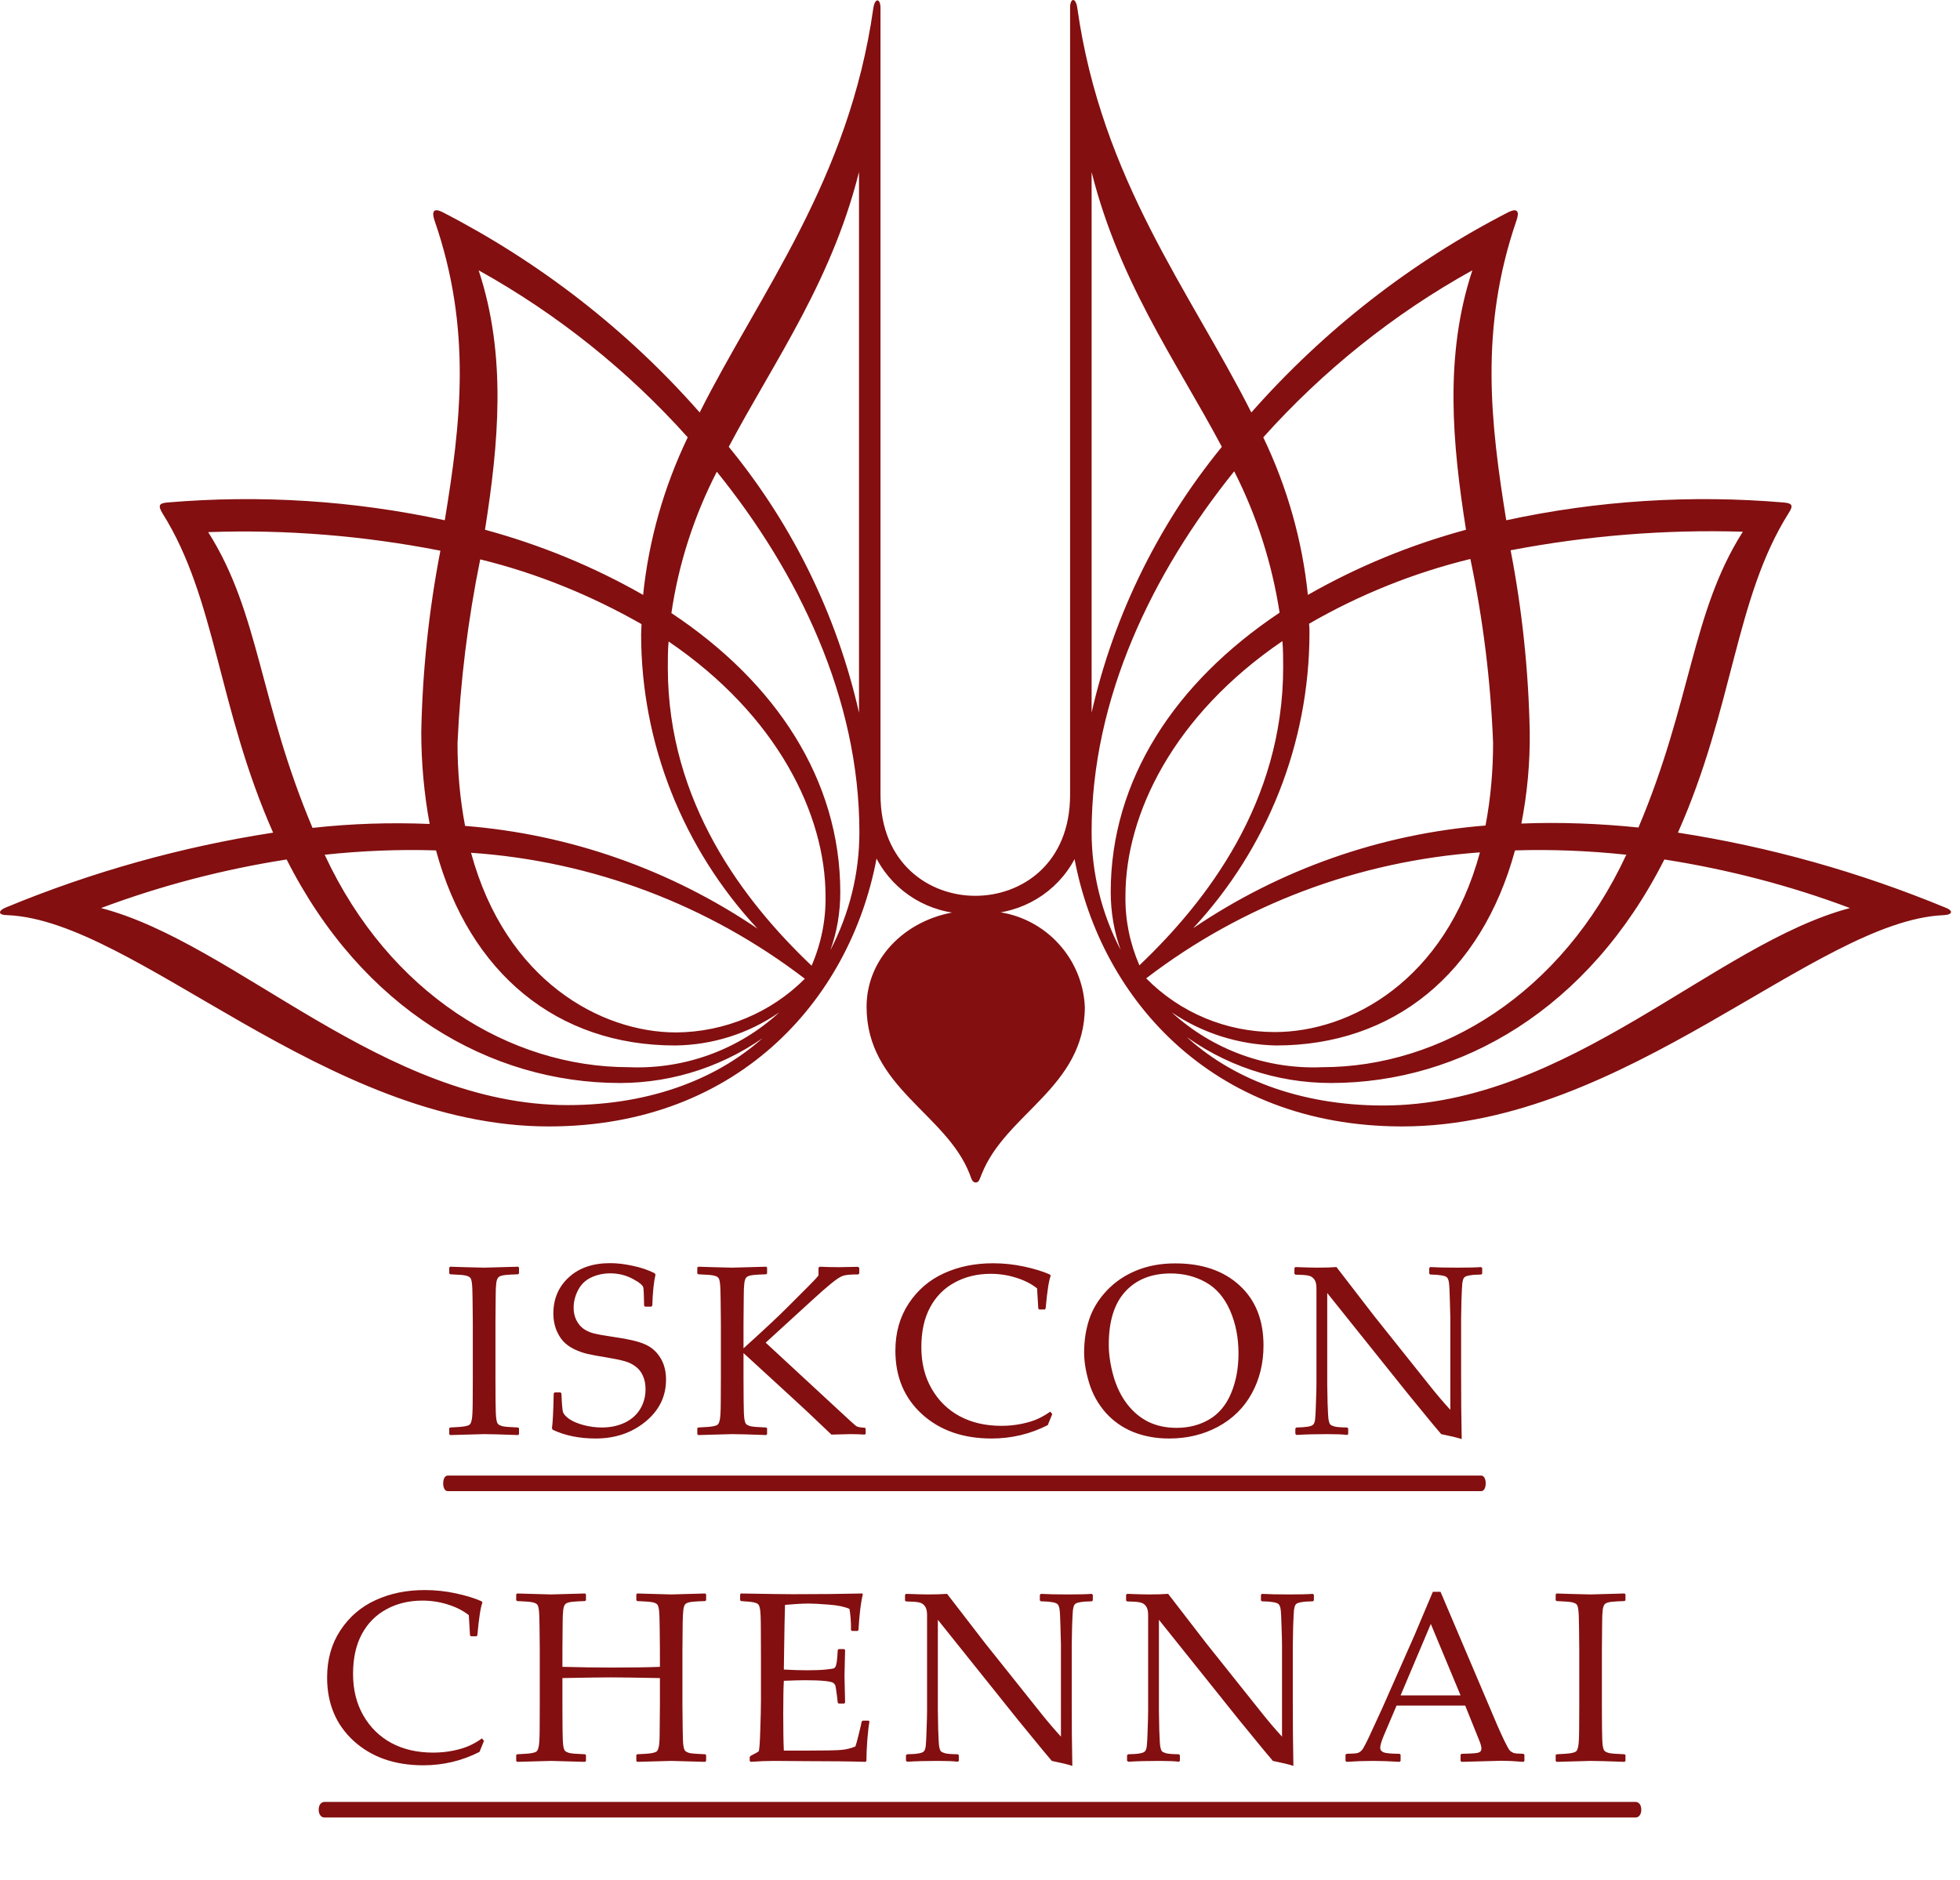
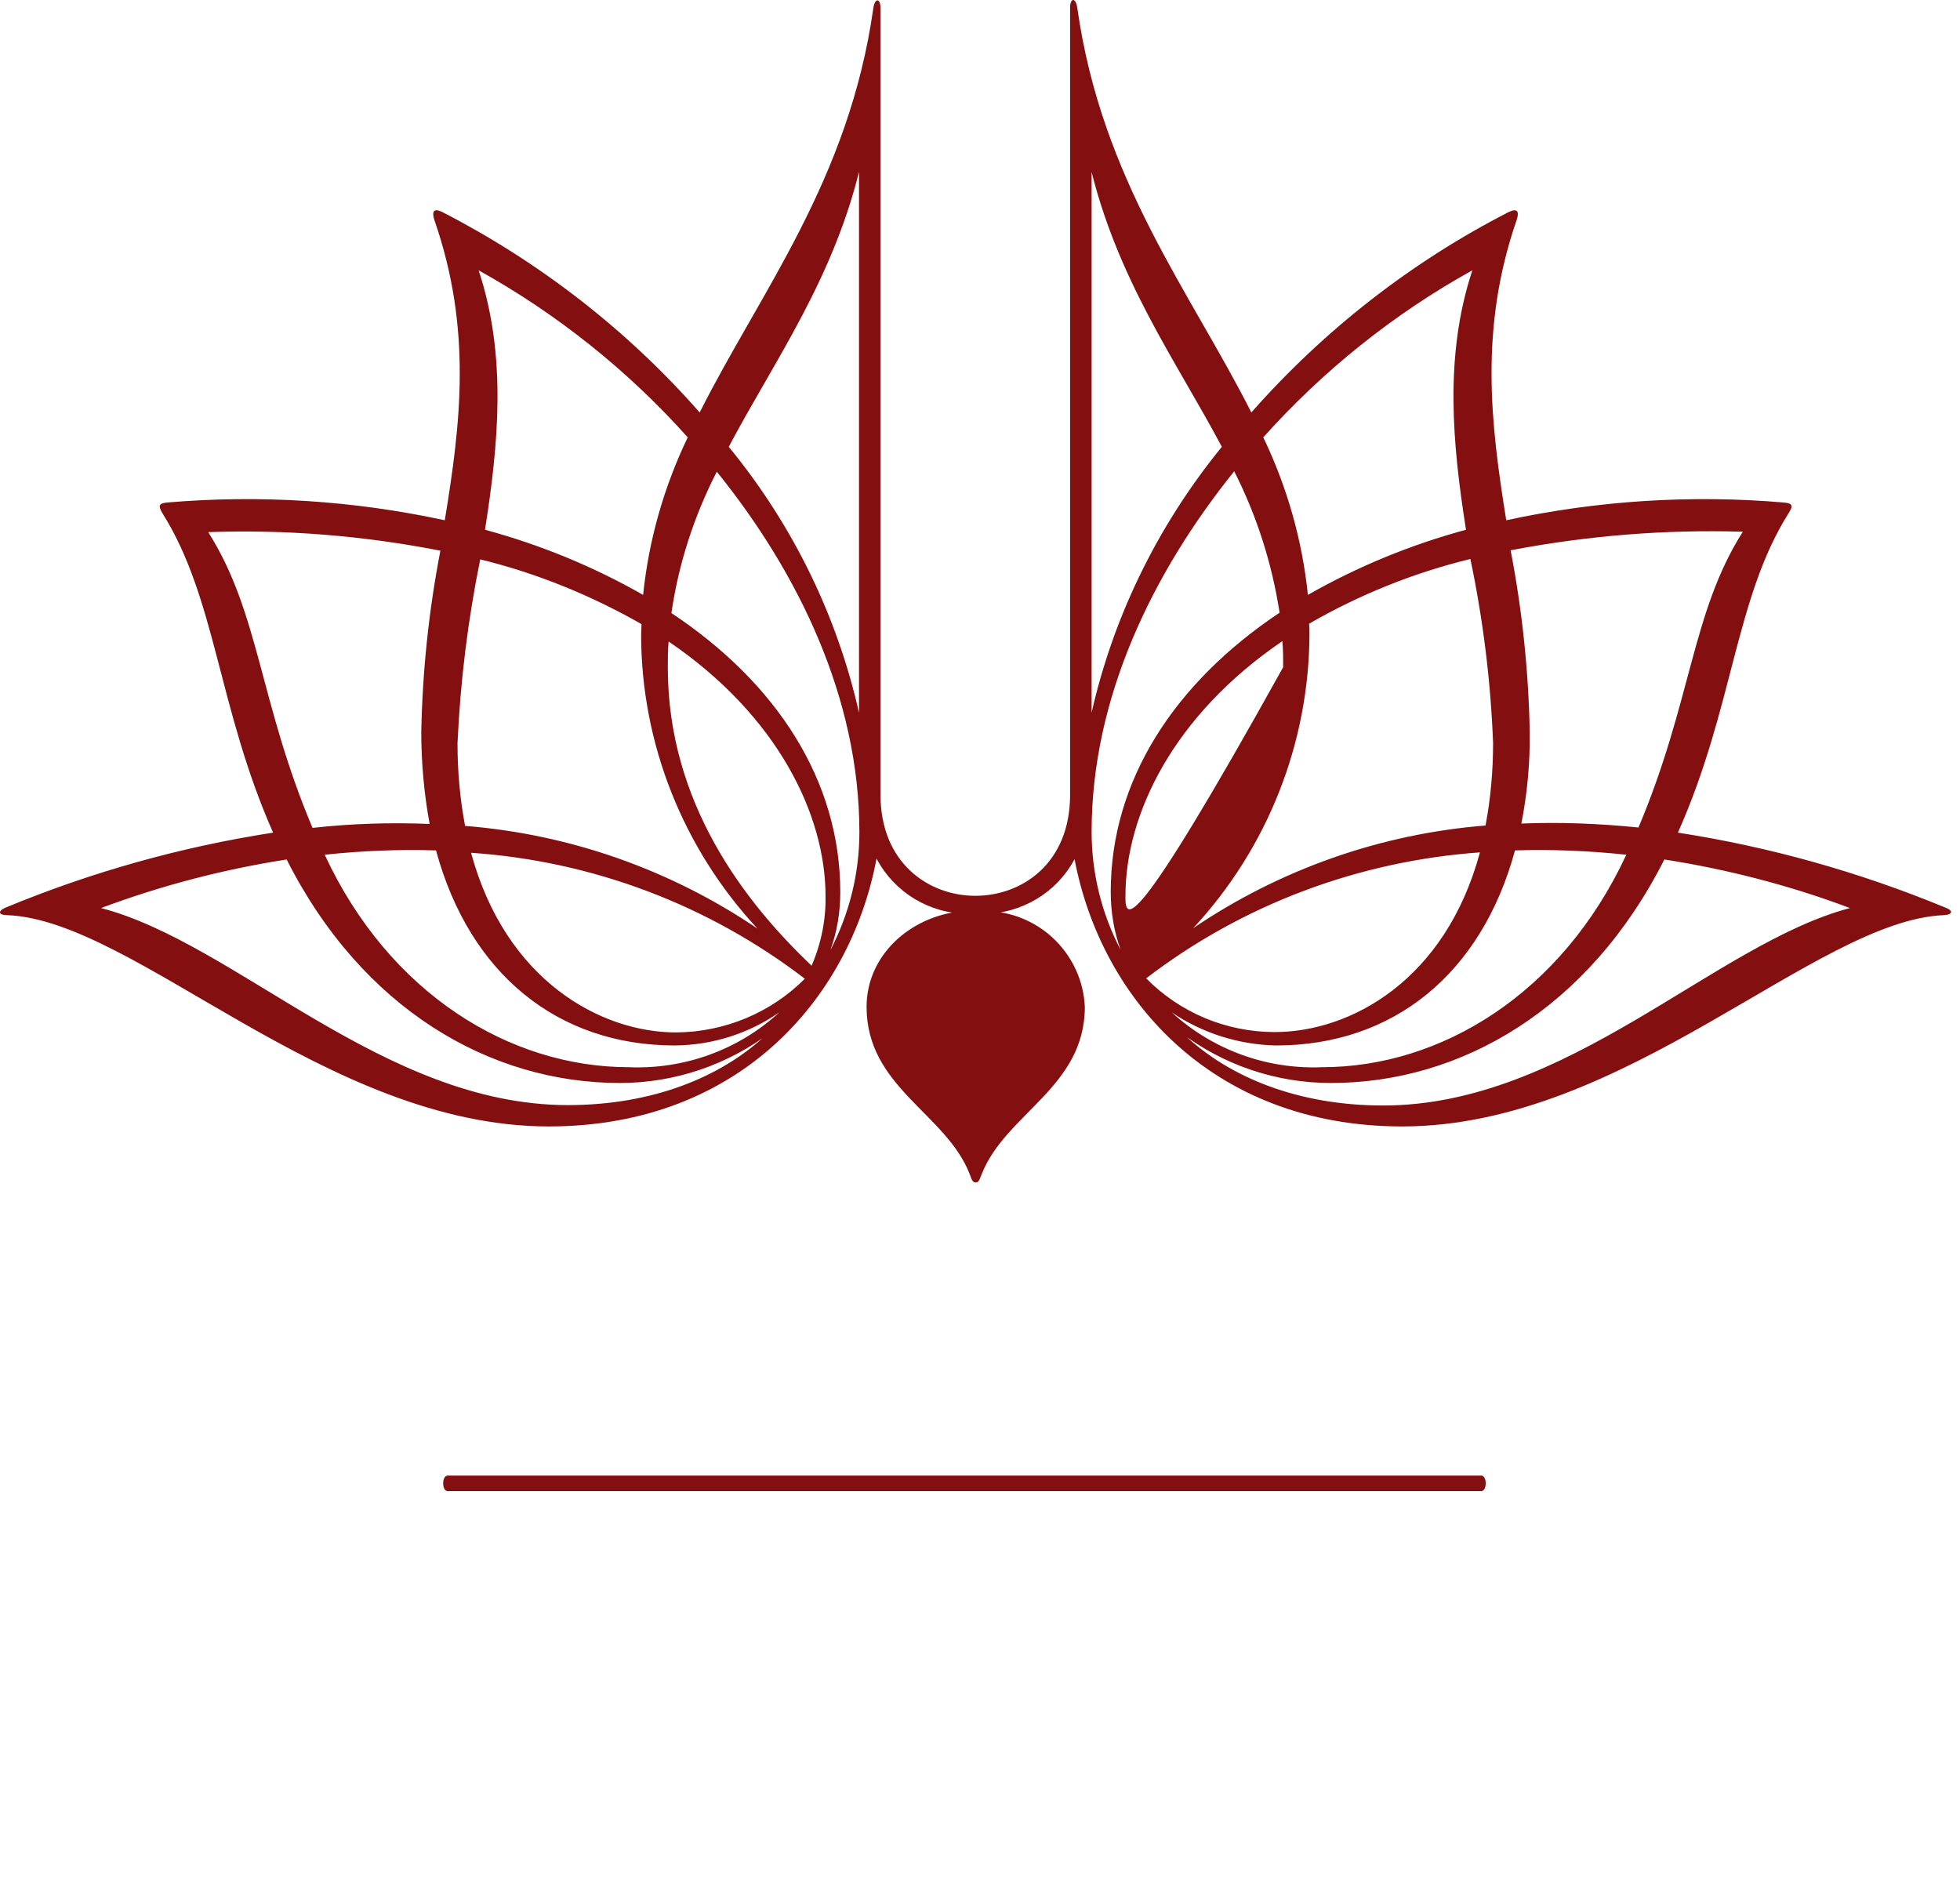
<svg xmlns="http://www.w3.org/2000/svg" width="123" height="118" viewBox="0 0 123 118" fill="none">
-   <path d="M109.371 33.369C106.146 38.449 106.171 44 102.822 51.931C100.373 51.683 97.923 51.584 95.474 51.683C95.848 49.775 96.023 47.842 95.998 45.909C95.923 42.092 95.523 38.276 94.799 34.534C99.598 33.617 104.472 33.22 109.371 33.369ZM93.699 46.627C93.699 48.362 93.549 50.097 93.224 51.807C86.65 52.327 80.326 54.557 74.877 58.25C79.552 53.219 82.151 46.627 82.176 39.788C82.176 39.565 82.176 39.366 82.151 39.143C85.326 37.309 88.725 35.946 92.274 35.079C93.074 38.895 93.549 42.761 93.699 46.627ZM71.928 61.397C77.977 56.763 85.251 54.037 92.874 53.492C90.699 61.546 84.726 64.768 80.001 64.768C76.952 64.768 74.053 63.553 71.928 61.397ZM80.526 41.869C80.526 50.345 75.727 56.565 71.503 60.58C70.903 59.192 70.603 57.73 70.628 56.218C70.628 51.113 73.628 44.893 80.476 40.234C80.526 40.779 80.526 41.324 80.526 41.869ZM69.704 55.97C69.704 57.209 69.903 58.448 70.328 59.613C69.129 57.333 68.504 54.781 68.504 52.203C68.504 43.802 72.328 35.946 77.452 29.577C78.877 32.378 79.826 35.376 80.301 38.449C73.728 42.836 69.704 48.957 69.704 55.97ZM73.528 63.529C75.452 64.842 77.752 65.561 80.076 65.61C87.45 65.61 92.974 61.1 95.074 53.368C97.398 53.294 99.748 53.393 102.072 53.641C102.072 53.665 102.047 53.665 102.047 53.665C97.998 62.364 90.424 66.973 82.976 66.973C79.502 67.122 76.102 65.883 73.528 63.529ZM92.399 16.963C90.624 22.316 91.149 27.867 91.999 33.245C88.525 34.187 85.201 35.55 82.076 37.334C81.726 33.914 80.776 30.569 79.277 27.446C83.026 23.258 87.475 19.689 92.399 16.963ZM68.354 10.173C70.028 17.434 73.778 22.589 76.677 28.041C72.553 33.096 69.678 39.044 68.354 45.413H68.504V10.173H68.354ZM74.053 64.768C76.777 66.849 80.102 67.965 83.526 67.965C91.674 67.965 99.698 63.33 104.447 53.938C108.421 54.557 112.345 55.574 116.095 56.986C107.621 59.217 98.398 69.377 86.8 69.377C81.476 69.377 77.177 67.618 74.353 64.966L74.053 64.768ZM67.354 53.467C68.854 62.389 75.877 70.691 88 70.691C101.997 70.691 113.92 57.779 121.968 57.432C122.568 57.407 122.568 57.135 122.093 56.961C116.694 54.731 111.07 53.145 105.297 52.253C108.796 44.397 108.871 37.557 112.245 32.204C112.545 31.733 112.495 31.585 111.945 31.535C106.121 31.04 100.248 31.411 94.524 32.65C93.549 26.579 92.824 20.631 95.174 13.816C95.349 13.296 95.249 13.048 94.699 13.296C88.55 16.443 83.076 20.73 78.527 25.885C74.703 18.302 69.129 11.313 67.604 0.483C67.504 -0.186 67.154 -0.136 67.154 0.483V49.874C67.154 54.211 64.105 56.218 61.205 56.218C58.306 56.218 55.256 54.186 55.256 49.874V0.508C55.256 -0.111 54.906 -0.161 54.806 0.508C53.282 11.313 47.708 18.326 43.908 25.885C39.359 20.705 33.86 16.443 27.737 13.296C27.212 13.048 27.087 13.271 27.262 13.816C29.636 20.656 28.911 26.579 27.912 32.65C22.188 31.411 16.314 31.04 10.49 31.535C9.965 31.585 9.915 31.733 10.19 32.204C13.564 37.557 13.664 44.397 17.139 52.253C11.365 53.145 5.716 54.731 0.342 56.961C-0.133 57.16 -0.133 57.432 0.467 57.432C8.49 57.754 20.438 70.691 34.435 70.691C46.583 70.691 53.582 62.389 55.081 53.467L54.831 53.517C55.806 55.697 57.906 57.16 60.305 57.333L60.33 57.184C57.031 57.531 54.382 60.01 54.382 63.182C54.382 68.237 59.38 69.873 60.855 73.689C60.955 73.937 61.005 74.21 61.23 74.21C61.455 74.21 61.48 73.962 61.605 73.689C63.105 69.873 68.079 68.237 68.079 63.182C67.929 59.96 65.354 57.358 62.13 57.184L62.155 57.333C64.555 57.16 66.654 55.697 67.629 53.517L67.354 53.467ZM27.637 34.559C26.912 38.301 26.512 42.117 26.437 45.933C26.437 47.866 26.612 49.799 26.962 51.708C24.512 51.608 22.063 51.683 19.613 51.955C16.264 44.025 16.289 38.474 13.065 33.394C17.939 33.22 22.813 33.617 27.637 34.559ZM30.136 35.104C33.685 35.971 37.085 37.359 40.259 39.168C40.259 39.391 40.234 39.589 40.234 39.812C40.234 46.652 42.859 53.244 47.533 58.275C42.084 54.582 35.76 52.352 29.186 51.831C28.861 50.121 28.711 48.387 28.711 46.652C28.886 42.761 29.361 38.92 30.136 35.104ZM42.434 64.792C37.71 64.792 31.736 61.546 29.561 53.517C37.185 54.037 44.458 56.788 50.507 61.422C48.383 63.553 45.483 64.768 42.434 64.792ZM41.959 40.258C48.807 44.917 51.807 51.138 51.807 56.243C51.832 57.73 51.532 59.217 50.932 60.604C46.708 56.59 41.909 50.369 41.909 41.894C41.909 41.324 41.909 40.779 41.959 40.258ZM42.134 38.474C42.584 35.376 43.559 32.378 44.983 29.602C50.107 35.946 53.931 43.827 53.931 52.228C53.931 54.805 53.307 57.333 52.107 59.638C52.532 58.473 52.732 57.234 52.732 55.995C52.732 48.957 48.708 42.836 42.134 38.474ZM39.459 66.973C32.011 66.973 24.437 62.364 20.388 53.665C20.388 53.641 20.363 53.641 20.363 53.641C22.688 53.393 25.012 53.294 27.362 53.368C29.461 61.1 34.985 65.61 42.359 65.61C44.708 65.585 46.983 64.867 48.907 63.529C46.358 65.883 42.934 67.122 39.459 66.973ZM43.159 27.446C41.659 30.569 40.709 33.914 40.359 37.334C37.235 35.55 33.91 34.187 30.436 33.245C31.286 27.843 31.811 22.316 30.036 16.963C34.985 19.714 39.409 23.258 43.159 27.446ZM53.907 10.173V45.413H54.056C52.732 39.044 49.882 33.096 45.733 28.041C48.633 22.564 52.382 17.434 54.056 10.173H53.907ZM48.083 64.941C45.258 67.593 40.959 69.352 35.635 69.352C24.037 69.352 14.814 59.192 6.341 56.986C10.115 55.574 14.014 54.557 17.988 53.938C22.738 63.33 30.761 67.965 38.91 67.965C42.334 67.965 45.683 66.825 48.383 64.768L48.083 64.941Z" fill="#830F10" />
+   <path d="M109.371 33.369C106.146 38.449 106.171 44 102.822 51.931C100.373 51.683 97.923 51.584 95.474 51.683C95.848 49.775 96.023 47.842 95.998 45.909C95.923 42.092 95.523 38.276 94.799 34.534C99.598 33.617 104.472 33.22 109.371 33.369ZM93.699 46.627C93.699 48.362 93.549 50.097 93.224 51.807C86.65 52.327 80.326 54.557 74.877 58.25C79.552 53.219 82.151 46.627 82.176 39.788C82.176 39.565 82.176 39.366 82.151 39.143C85.326 37.309 88.725 35.946 92.274 35.079C93.074 38.895 93.549 42.761 93.699 46.627ZM71.928 61.397C77.977 56.763 85.251 54.037 92.874 53.492C90.699 61.546 84.726 64.768 80.001 64.768C76.952 64.768 74.053 63.553 71.928 61.397ZM80.526 41.869C70.903 59.192 70.603 57.73 70.628 56.218C70.628 51.113 73.628 44.893 80.476 40.234C80.526 40.779 80.526 41.324 80.526 41.869ZM69.704 55.97C69.704 57.209 69.903 58.448 70.328 59.613C69.129 57.333 68.504 54.781 68.504 52.203C68.504 43.802 72.328 35.946 77.452 29.577C78.877 32.378 79.826 35.376 80.301 38.449C73.728 42.836 69.704 48.957 69.704 55.97ZM73.528 63.529C75.452 64.842 77.752 65.561 80.076 65.61C87.45 65.61 92.974 61.1 95.074 53.368C97.398 53.294 99.748 53.393 102.072 53.641C102.072 53.665 102.047 53.665 102.047 53.665C97.998 62.364 90.424 66.973 82.976 66.973C79.502 67.122 76.102 65.883 73.528 63.529ZM92.399 16.963C90.624 22.316 91.149 27.867 91.999 33.245C88.525 34.187 85.201 35.55 82.076 37.334C81.726 33.914 80.776 30.569 79.277 27.446C83.026 23.258 87.475 19.689 92.399 16.963ZM68.354 10.173C70.028 17.434 73.778 22.589 76.677 28.041C72.553 33.096 69.678 39.044 68.354 45.413H68.504V10.173H68.354ZM74.053 64.768C76.777 66.849 80.102 67.965 83.526 67.965C91.674 67.965 99.698 63.33 104.447 53.938C108.421 54.557 112.345 55.574 116.095 56.986C107.621 59.217 98.398 69.377 86.8 69.377C81.476 69.377 77.177 67.618 74.353 64.966L74.053 64.768ZM67.354 53.467C68.854 62.389 75.877 70.691 88 70.691C101.997 70.691 113.92 57.779 121.968 57.432C122.568 57.407 122.568 57.135 122.093 56.961C116.694 54.731 111.07 53.145 105.297 52.253C108.796 44.397 108.871 37.557 112.245 32.204C112.545 31.733 112.495 31.585 111.945 31.535C106.121 31.04 100.248 31.411 94.524 32.65C93.549 26.579 92.824 20.631 95.174 13.816C95.349 13.296 95.249 13.048 94.699 13.296C88.55 16.443 83.076 20.73 78.527 25.885C74.703 18.302 69.129 11.313 67.604 0.483C67.504 -0.186 67.154 -0.136 67.154 0.483V49.874C67.154 54.211 64.105 56.218 61.205 56.218C58.306 56.218 55.256 54.186 55.256 49.874V0.508C55.256 -0.111 54.906 -0.161 54.806 0.508C53.282 11.313 47.708 18.326 43.908 25.885C39.359 20.705 33.86 16.443 27.737 13.296C27.212 13.048 27.087 13.271 27.262 13.816C29.636 20.656 28.911 26.579 27.912 32.65C22.188 31.411 16.314 31.04 10.49 31.535C9.965 31.585 9.915 31.733 10.19 32.204C13.564 37.557 13.664 44.397 17.139 52.253C11.365 53.145 5.716 54.731 0.342 56.961C-0.133 57.16 -0.133 57.432 0.467 57.432C8.49 57.754 20.438 70.691 34.435 70.691C46.583 70.691 53.582 62.389 55.081 53.467L54.831 53.517C55.806 55.697 57.906 57.16 60.305 57.333L60.33 57.184C57.031 57.531 54.382 60.01 54.382 63.182C54.382 68.237 59.38 69.873 60.855 73.689C60.955 73.937 61.005 74.21 61.23 74.21C61.455 74.21 61.48 73.962 61.605 73.689C63.105 69.873 68.079 68.237 68.079 63.182C67.929 59.96 65.354 57.358 62.13 57.184L62.155 57.333C64.555 57.16 66.654 55.697 67.629 53.517L67.354 53.467ZM27.637 34.559C26.912 38.301 26.512 42.117 26.437 45.933C26.437 47.866 26.612 49.799 26.962 51.708C24.512 51.608 22.063 51.683 19.613 51.955C16.264 44.025 16.289 38.474 13.065 33.394C17.939 33.22 22.813 33.617 27.637 34.559ZM30.136 35.104C33.685 35.971 37.085 37.359 40.259 39.168C40.259 39.391 40.234 39.589 40.234 39.812C40.234 46.652 42.859 53.244 47.533 58.275C42.084 54.582 35.76 52.352 29.186 51.831C28.861 50.121 28.711 48.387 28.711 46.652C28.886 42.761 29.361 38.92 30.136 35.104ZM42.434 64.792C37.71 64.792 31.736 61.546 29.561 53.517C37.185 54.037 44.458 56.788 50.507 61.422C48.383 63.553 45.483 64.768 42.434 64.792ZM41.959 40.258C48.807 44.917 51.807 51.138 51.807 56.243C51.832 57.73 51.532 59.217 50.932 60.604C46.708 56.59 41.909 50.369 41.909 41.894C41.909 41.324 41.909 40.779 41.959 40.258ZM42.134 38.474C42.584 35.376 43.559 32.378 44.983 29.602C50.107 35.946 53.931 43.827 53.931 52.228C53.931 54.805 53.307 57.333 52.107 59.638C52.532 58.473 52.732 57.234 52.732 55.995C52.732 48.957 48.708 42.836 42.134 38.474ZM39.459 66.973C32.011 66.973 24.437 62.364 20.388 53.665C20.388 53.641 20.363 53.641 20.363 53.641C22.688 53.393 25.012 53.294 27.362 53.368C29.461 61.1 34.985 65.61 42.359 65.61C44.708 65.585 46.983 64.867 48.907 63.529C46.358 65.883 42.934 67.122 39.459 66.973ZM43.159 27.446C41.659 30.569 40.709 33.914 40.359 37.334C37.235 35.55 33.91 34.187 30.436 33.245C31.286 27.843 31.811 22.316 30.036 16.963C34.985 19.714 39.409 23.258 43.159 27.446ZM53.907 10.173V45.413H54.056C52.732 39.044 49.882 33.096 45.733 28.041C48.633 22.564 52.382 17.434 54.056 10.173H53.907ZM48.083 64.941C45.258 67.593 40.959 69.352 35.635 69.352C24.037 69.352 14.814 59.192 6.341 56.986C10.115 55.574 14.014 54.557 17.988 53.938C22.738 63.33 30.761 67.965 38.91 67.965C42.334 67.965 45.683 66.825 48.383 64.768L48.083 64.941Z" fill="#830F10" />
  <path d="M92.955 93.578C93.113 93.578 93.236 93.39 93.236 93.09C93.236 92.789 93.113 92.602 92.955 92.602H28.093C27.935 92.602 27.812 92.789 27.812 93.09C27.812 93.39 27.935 93.578 28.093 93.578H92.955Z" fill="#830F10" />
-   <path d="M102.643 114.059C102.844 114.059 103 113.871 103 113.57C103 113.27 102.844 113.082 102.643 113.082H20.357C20.156 113.082 20 113.27 20 113.57C20 113.871 20.156 114.059 20.357 114.059H102.643Z" fill="#830F10" />
-   <path d="M28.251 79.494L29.181 79.523C29.79 79.543 30.189 79.553 30.378 79.553C30.546 79.553 31.258 79.533 32.512 79.494L32.571 79.546V79.917L32.512 79.969C32.17 79.979 31.904 79.994 31.716 80.014C31.533 80.034 31.399 80.071 31.315 80.126C31.23 80.18 31.173 80.309 31.144 80.512C31.119 80.711 31.106 80.988 31.106 81.345L31.092 83.055V86.498L31.099 87.948C31.104 88.508 31.119 88.87 31.144 89.033C31.168 89.197 31.203 89.306 31.248 89.361C31.297 89.415 31.389 89.462 31.523 89.502C31.657 89.537 31.986 89.564 32.512 89.584L32.571 89.628V90L32.512 90.059C32.487 90.059 32.051 90.045 31.203 90.015C30.851 90.005 30.576 90 30.378 90C30.224 90 29.515 90.02 28.251 90.059L28.192 90V89.628L28.251 89.584C28.712 89.564 29.02 89.539 29.173 89.509C29.327 89.48 29.428 89.442 29.478 89.398C29.533 89.348 29.575 89.246 29.605 89.093C29.639 88.939 29.659 88.597 29.664 88.067L29.671 86.498V83.055L29.657 81.605C29.652 81.04 29.637 80.676 29.612 80.512C29.592 80.349 29.557 80.24 29.508 80.185C29.463 80.131 29.374 80.086 29.24 80.051C29.106 80.017 28.777 79.989 28.251 79.969L28.192 79.917V79.546L28.251 79.494ZM34.749 87.442L34.808 87.383H35.172L35.232 87.442C35.257 88.077 35.289 88.466 35.329 88.61C35.373 88.748 35.507 88.897 35.73 89.056C35.958 89.209 36.258 89.336 36.63 89.435C37.007 89.534 37.386 89.584 37.767 89.584C38.293 89.584 38.764 89.487 39.18 89.294C39.602 89.1 39.929 88.818 40.162 88.446C40.395 88.069 40.511 87.648 40.511 87.182C40.511 86.855 40.454 86.57 40.34 86.327C40.231 86.084 40.075 85.891 39.872 85.747C39.673 85.598 39.445 85.489 39.188 85.42C38.93 85.345 38.546 85.266 38.035 85.182C37.539 85.103 37.15 85.031 36.868 84.966C36.59 84.902 36.313 84.803 36.035 84.669C35.757 84.535 35.524 84.366 35.336 84.163C35.153 83.955 35.004 83.702 34.89 83.405C34.781 83.102 34.726 82.78 34.726 82.438C34.726 81.511 35.048 80.753 35.693 80.163C36.337 79.568 37.202 79.27 38.288 79.27C38.719 79.27 39.188 79.325 39.693 79.434C40.204 79.538 40.667 79.694 41.084 79.903L41.136 79.992C41.027 80.448 40.96 81.097 40.935 81.94L40.868 81.999H40.481L40.422 81.947C40.412 81.353 40.397 80.978 40.377 80.825C40.358 80.671 40.132 80.48 39.701 80.252C39.269 80.024 38.801 79.91 38.295 79.91C37.874 79.91 37.48 79.994 37.113 80.163C36.746 80.331 36.469 80.597 36.28 80.958C36.092 81.32 35.998 81.69 35.998 82.066C35.998 82.359 36.055 82.619 36.169 82.847C36.283 83.07 36.429 83.249 36.608 83.382C36.791 83.511 37.002 83.608 37.239 83.672C37.482 83.737 37.924 83.816 38.563 83.91C39.441 84.034 40.077 84.185 40.474 84.364C40.876 84.537 41.195 84.815 41.433 85.197C41.676 85.578 41.797 86.039 41.797 86.58C41.797 87.635 41.366 88.515 40.504 89.219C39.646 89.923 38.605 90.275 37.381 90.275C36.355 90.275 35.455 90.092 34.682 89.725L34.637 89.628C34.687 89.316 34.724 88.587 34.749 87.442ZM46.659 84.617C47.903 83.491 48.801 82.654 49.351 82.103C49.906 81.548 50.362 81.092 50.719 80.735C51.081 80.374 51.296 80.141 51.366 80.036V79.553L51.44 79.494C51.817 79.513 52.228 79.523 52.675 79.523C52.774 79.523 53.165 79.516 53.849 79.501L53.924 79.568V79.917L53.864 79.977C53.403 79.977 53.088 80.004 52.92 80.059C52.751 80.108 52.504 80.267 52.176 80.535C51.854 80.797 51.482 81.122 51.061 81.509L48.05 84.26L52.526 88.401C53.245 89.071 53.646 89.435 53.73 89.494C53.82 89.554 54.001 89.589 54.273 89.599L54.325 89.658V89.97L54.273 90.03C53.986 90.01 53.688 90 53.381 90C53.197 90 52.796 90.01 52.176 90.03C51.725 89.603 51.329 89.227 50.987 88.9C50.65 88.572 49.207 87.244 46.659 84.914V86.498L46.667 87.948C46.672 88.508 46.686 88.87 46.711 89.033C46.736 89.197 46.771 89.306 46.815 89.361C46.865 89.415 46.957 89.462 47.09 89.502C47.224 89.537 47.554 89.564 48.079 89.584L48.139 89.628V90L48.079 90.059C48.055 90.059 47.618 90.045 46.771 90.015C46.419 90.005 46.144 90 45.945 90C45.792 90 45.083 90.02 43.819 90.059L43.759 90V89.628L43.819 89.584C44.28 89.564 44.587 89.539 44.741 89.509C44.895 89.48 44.996 89.442 45.046 89.398C45.1 89.348 45.142 89.246 45.172 89.093C45.207 88.939 45.227 88.597 45.231 88.067L45.239 86.498V83.055L45.224 81.605C45.219 81.04 45.204 80.676 45.179 80.512C45.16 80.349 45.125 80.24 45.075 80.185C45.031 80.131 44.942 80.086 44.808 80.051C44.674 80.017 44.344 79.989 43.819 79.969L43.759 79.917V79.546L43.819 79.494L44.748 79.523C45.358 79.543 45.757 79.553 45.945 79.553C46.114 79.553 46.825 79.533 48.079 79.494L48.139 79.546V79.917L48.079 79.969C47.737 79.979 47.472 79.994 47.284 80.014C47.1 80.034 46.967 80.071 46.882 80.126C46.798 80.18 46.741 80.309 46.711 80.512C46.686 80.711 46.674 80.988 46.674 81.345L46.659 83.055V84.617ZM66.035 88.743L65.752 89.435C64.652 89.995 63.477 90.275 62.228 90.275C60.438 90.275 58.984 89.767 57.863 88.751C56.748 87.735 56.19 86.406 56.19 84.765C56.19 83.635 56.468 82.649 57.023 81.806C57.583 80.958 58.319 80.326 59.231 79.91C60.148 79.489 61.177 79.278 62.317 79.278C62.977 79.278 63.628 79.347 64.273 79.486C64.917 79.625 65.455 79.791 65.886 79.984L65.938 80.059C65.824 80.336 65.718 81.023 65.618 82.118L65.567 82.178H65.217L65.157 82.118L65.083 80.854C64.721 80.567 64.283 80.344 63.767 80.185C63.257 80.022 62.724 79.94 62.169 79.94C61.331 79.94 60.58 80.121 59.916 80.483C59.251 80.839 58.736 81.36 58.369 82.044C58.002 82.723 57.819 83.556 57.819 84.542C57.819 85.534 58.034 86.404 58.466 87.152C58.897 87.901 59.484 88.476 60.228 88.877C60.976 89.279 61.849 89.48 62.845 89.48C63.286 89.48 63.71 89.437 64.117 89.353C64.523 89.269 64.86 89.165 65.128 89.041C65.4 88.917 65.661 88.766 65.909 88.587L66.035 88.743ZM68.034 84.877C68.034 84.133 68.141 83.439 68.354 82.795C68.567 82.151 68.929 81.556 69.439 81.01C69.955 80.46 70.574 80.036 71.298 79.739C72.022 79.437 72.84 79.285 73.752 79.285C75.442 79.285 76.788 79.746 77.789 80.668C78.791 81.585 79.291 82.84 79.291 84.431C79.291 85.551 79.046 86.557 78.555 87.45C78.064 88.342 77.361 89.036 76.444 89.532C75.531 90.027 74.505 90.275 73.365 90.275C72.557 90.275 71.814 90.141 71.135 89.874C70.455 89.601 69.875 89.197 69.395 88.662C68.919 88.126 68.572 87.507 68.354 86.803C68.141 86.099 68.034 85.457 68.034 84.877ZM69.581 84.386C69.581 84.991 69.677 85.643 69.871 86.342C70.069 87.036 70.361 87.633 70.748 88.134C71.139 88.629 71.588 88.999 72.094 89.242C72.604 89.484 73.184 89.606 73.834 89.606C74.602 89.606 75.286 89.43 75.886 89.078C76.486 88.726 76.942 88.181 77.254 87.442C77.566 86.699 77.722 85.866 77.722 84.944C77.722 83.942 77.544 83.038 77.187 82.23C76.83 81.422 76.322 80.835 75.663 80.468C75.004 80.101 74.272 79.917 73.469 79.917C72.265 79.917 71.315 80.294 70.621 81.048C69.927 81.801 69.581 82.914 69.581 84.386ZM81.357 90.052L81.29 89.985V89.643L81.357 89.584C81.659 89.579 81.9 89.561 82.078 89.532C82.262 89.502 82.378 89.452 82.428 89.383C82.482 89.314 82.517 89.202 82.532 89.048C82.552 88.895 82.569 88.548 82.584 88.007C82.604 87.467 82.614 87.08 82.614 86.847V80.839C82.614 80.587 82.567 80.401 82.472 80.282C82.383 80.158 82.259 80.081 82.101 80.051C81.942 80.017 81.672 79.997 81.29 79.992L81.231 79.932V79.583L81.29 79.516C81.974 79.541 82.423 79.553 82.636 79.553C83.137 79.553 83.548 79.541 83.87 79.516L86.242 82.594L89.73 86.966C90.151 87.497 90.58 88 91.016 88.476V82.721C91.016 82.542 91.006 82.163 90.986 81.583C90.971 80.998 90.951 80.629 90.927 80.475C90.902 80.317 90.857 80.21 90.793 80.155C90.733 80.101 90.617 80.061 90.443 80.036C90.275 80.007 90.044 79.989 89.752 79.984L89.692 79.925V79.583L89.752 79.516C90.153 79.541 90.726 79.553 91.469 79.553C92.149 79.553 92.642 79.541 92.949 79.516L93.016 79.583V79.925L92.957 79.984C92.629 79.989 92.377 80.009 92.198 80.044C92.02 80.074 91.908 80.126 91.864 80.2C91.819 80.274 91.787 80.383 91.767 80.527C91.752 80.671 91.735 81.013 91.715 81.553C91.7 82.094 91.692 82.483 91.692 82.721V86.252L91.7 88.297C91.71 88.966 91.72 89.638 91.73 90.312C91.482 90.228 91.053 90.124 90.443 90L89.915 89.375L88.332 87.442L83.29 81.144V86.847C83.29 87.075 83.298 87.482 83.313 88.067C83.332 88.652 83.355 89.006 83.38 89.13C83.404 89.254 83.437 89.341 83.476 89.39C83.516 89.435 83.6 89.477 83.729 89.517C83.863 89.556 84.136 89.579 84.547 89.584L84.606 89.643V89.993L84.547 90.052C84.289 90.017 83.873 90 83.298 90C82.559 90 81.912 90.017 81.357 90.052Z" fill="#830F10" />
-   <path d="M30.372 109.251L30.09 109.943C28.989 110.503 27.815 110.783 26.566 110.783C24.776 110.783 23.321 110.275 22.201 109.259C21.086 108.242 20.528 106.914 20.528 105.273C20.528 104.143 20.805 103.157 21.361 102.314C21.921 101.466 22.657 100.834 23.569 100.418C24.486 99.996 25.515 99.786 26.655 99.786C27.314 99.786 27.966 99.855 28.61 99.994C29.255 100.133 29.793 100.299 30.224 100.492L30.276 100.567C30.162 100.844 30.055 101.531 29.956 102.626L29.904 102.686H29.555L29.495 102.626L29.421 101.362C29.059 101.075 28.62 100.852 28.105 100.693C27.594 100.529 27.061 100.448 26.506 100.448C25.668 100.448 24.917 100.628 24.253 100.99C23.589 101.347 23.073 101.868 22.706 102.552C22.34 103.231 22.156 104.064 22.156 105.05C22.156 106.042 22.372 106.911 22.803 107.66C23.235 108.409 23.822 108.984 24.565 109.385C25.314 109.787 26.186 109.987 27.183 109.987C27.624 109.987 28.048 109.945 28.454 109.861C28.861 109.777 29.198 109.673 29.465 109.549C29.738 109.425 29.998 109.274 30.246 109.095L30.372 109.251ZM32.453 100.001C33.717 100.041 34.426 100.061 34.58 100.061C34.743 100.061 35.455 100.041 36.714 100.001L36.773 100.053V100.425L36.714 100.477C36.372 100.487 36.107 100.502 35.918 100.522C35.735 100.542 35.601 100.579 35.517 100.633C35.432 100.688 35.376 100.817 35.346 101.02C35.321 101.218 35.309 101.496 35.309 101.853L35.294 103.563V104.604C36.379 104.634 37.408 104.649 38.379 104.649C39.708 104.649 40.719 104.634 41.413 104.604V103.563L41.398 102.113C41.393 101.548 41.378 101.184 41.354 101.02C41.329 100.857 41.294 100.747 41.249 100.693C41.205 100.638 41.116 100.594 40.982 100.559C40.848 100.524 40.516 100.497 39.986 100.477L39.933 100.425V100.053L39.986 100.001C41.255 100.041 41.966 100.061 42.12 100.061C42.288 100.061 42.999 100.041 44.254 100.001L44.313 100.053V100.425L44.254 100.477C43.907 100.487 43.639 100.502 43.45 100.522C43.267 100.542 43.133 100.579 43.049 100.633C42.965 100.688 42.91 100.817 42.885 101.02C42.861 101.218 42.846 101.496 42.841 101.853L42.826 103.563V107.006L42.841 108.456C42.846 109.016 42.861 109.378 42.885 109.541C42.91 109.705 42.945 109.814 42.989 109.868C43.039 109.923 43.128 109.97 43.257 110.01C43.391 110.044 43.723 110.072 44.254 110.091L44.313 110.136V110.508L44.254 110.567C42.984 110.528 42.273 110.508 42.12 110.508C41.961 110.508 41.249 110.528 39.986 110.567L39.933 110.508V110.136L39.986 110.091C40.451 110.072 40.761 110.047 40.915 110.017C41.069 109.987 41.17 109.95 41.22 109.906C41.269 109.856 41.312 109.754 41.346 109.601C41.381 109.447 41.398 109.105 41.398 108.575L41.413 107.006V105.31C39.946 105.281 38.917 105.266 38.327 105.266C37.723 105.266 36.711 105.281 35.294 105.31V107.006L35.301 108.456C35.306 109.016 35.321 109.378 35.346 109.541C35.37 109.705 35.405 109.814 35.45 109.868C35.499 109.923 35.591 109.97 35.725 110.01C35.859 110.044 36.188 110.072 36.714 110.091L36.773 110.136V110.508L36.714 110.567C35.45 110.528 34.739 110.508 34.58 110.508C34.426 110.508 33.717 110.528 32.453 110.567L32.394 110.508V110.136L32.453 110.091C32.914 110.072 33.222 110.047 33.375 110.017C33.529 109.987 33.631 109.95 33.68 109.906C33.735 109.856 33.777 109.754 33.807 109.601C33.841 109.447 33.861 109.105 33.866 108.575L33.873 107.006V103.563L33.859 102.113C33.854 101.548 33.839 101.184 33.814 101.02C33.794 100.857 33.76 100.747 33.71 100.693C33.665 100.638 33.576 100.594 33.442 100.559C33.308 100.524 32.979 100.497 32.453 100.477L32.394 100.425V100.053L32.453 100.001ZM46.446 100.053L46.505 100.001C48.206 100.031 49.294 100.046 49.769 100.046C51.395 100.046 52.843 100.031 54.112 100.001L54.149 100.053C54.025 100.529 53.933 101.275 53.874 102.292L53.829 102.351H53.465L53.398 102.292C53.403 102.247 53.405 102.207 53.405 102.173C53.405 101.751 53.373 101.35 53.309 100.968C52.996 100.829 52.563 100.74 52.008 100.7C51.457 100.656 51.043 100.633 50.766 100.633C50.374 100.633 49.873 100.661 49.264 100.715L49.234 101.905L49.212 103.266L49.19 104.775C49.725 104.805 50.218 104.82 50.669 104.82C51.125 104.82 51.507 104.805 51.814 104.775C52.121 104.745 52.3 104.716 52.35 104.686C52.404 104.651 52.444 104.589 52.468 104.5C52.498 104.406 52.523 104.242 52.543 104.009L52.573 103.548L52.632 103.489H52.974L53.034 103.548C53.024 104.088 53.011 104.631 52.996 105.177L53.034 106.85L52.974 106.909H52.632L52.573 106.85L52.521 106.403C52.476 106.056 52.444 105.851 52.424 105.786C52.404 105.717 52.357 105.657 52.283 105.608C52.213 105.558 52.03 105.519 51.732 105.489C51.435 105.459 51.026 105.444 50.506 105.444C50.218 105.444 49.779 105.457 49.19 105.481C49.165 105.898 49.152 106.592 49.152 107.563C49.152 108.604 49.165 109.37 49.19 109.861H50.558C51.762 109.861 52.516 109.846 52.818 109.816C53.12 109.787 53.408 109.715 53.681 109.601C53.725 109.487 53.797 109.224 53.896 108.813C54 108.396 54.06 108.136 54.075 108.032L54.149 107.98H54.506L54.565 108.032C54.521 108.245 54.476 108.617 54.431 109.147C54.392 109.678 54.372 110.131 54.372 110.508L54.32 110.567C53.373 110.538 52.134 110.523 50.602 110.523L48.58 110.508C48.109 110.508 47.618 110.528 47.108 110.567L47.048 110.508V110.262L47.108 110.188C47.4 110.039 47.566 109.948 47.606 109.913C47.65 109.873 47.685 109.44 47.71 108.612C47.739 107.779 47.754 107.144 47.754 106.708V103.979L47.747 102.292C47.747 101.925 47.742 101.627 47.732 101.399C47.722 101.166 47.705 101 47.68 100.901C47.655 100.802 47.626 100.733 47.591 100.693C47.561 100.653 47.509 100.621 47.435 100.596C47.365 100.567 47.244 100.542 47.07 100.522L46.505 100.477L46.446 100.425V100.053ZM56.921 110.56L56.854 110.493V110.151L56.921 110.091C57.224 110.086 57.464 110.069 57.642 110.039C57.826 110.01 57.942 109.96 57.992 109.891C58.047 109.821 58.081 109.71 58.096 109.556C58.116 109.402 58.133 109.055 58.148 108.515C58.168 107.975 58.178 107.588 58.178 107.355V101.347C58.178 101.094 58.131 100.909 58.036 100.79C57.947 100.666 57.823 100.589 57.665 100.559C57.506 100.524 57.236 100.505 56.854 100.5L56.795 100.44V100.091L56.854 100.024C57.538 100.049 57.987 100.061 58.2 100.061C58.701 100.061 59.112 100.049 59.434 100.024L61.806 103.102L65.294 107.474C65.715 108.005 66.144 108.508 66.58 108.984V103.228C66.58 103.05 66.57 102.671 66.55 102.091C66.535 101.506 66.516 101.137 66.491 100.983C66.466 100.824 66.421 100.718 66.357 100.663C66.297 100.609 66.181 100.569 66.007 100.544C65.839 100.514 65.608 100.497 65.316 100.492L65.256 100.433V100.091L65.316 100.024C65.717 100.049 66.29 100.061 67.034 100.061C67.713 100.061 68.206 100.049 68.513 100.024L68.58 100.091V100.433L68.521 100.492C68.194 100.497 67.941 100.517 67.762 100.552C67.584 100.581 67.472 100.633 67.428 100.708C67.383 100.782 67.351 100.891 67.331 101.035C67.316 101.179 67.299 101.521 67.279 102.061C67.264 102.601 67.257 102.991 67.257 103.228V106.76L67.264 108.805C67.274 109.474 67.284 110.146 67.294 110.82C67.046 110.736 66.617 110.632 66.007 110.508L65.48 109.883L63.896 107.95L58.855 101.652V107.355C58.855 107.583 58.862 107.99 58.877 108.575C58.897 109.16 58.919 109.514 58.944 109.638C58.968 109.762 59.001 109.849 59.04 109.898C59.08 109.943 59.164 109.985 59.293 110.025C59.427 110.064 59.7 110.086 60.111 110.091L60.17 110.151V110.5L60.111 110.56C59.853 110.525 59.437 110.508 58.862 110.508C58.123 110.508 57.476 110.525 56.921 110.56ZM70.795 110.56L70.728 110.493V110.151L70.795 110.091C71.097 110.086 71.338 110.069 71.516 110.039C71.699 110.01 71.816 109.96 71.865 109.891C71.92 109.821 71.955 109.71 71.969 109.556C71.989 109.402 72.007 109.055 72.022 108.515C72.041 107.975 72.051 107.588 72.051 107.355V101.347C72.051 101.094 72.004 100.909 71.91 100.79C71.821 100.666 71.697 100.589 71.538 100.559C71.38 100.524 71.109 100.505 70.728 100.5L70.668 100.44V100.091L70.728 100.024C71.412 100.049 71.861 100.061 72.074 100.061C72.574 100.061 72.986 100.049 73.308 100.024L75.68 103.102L79.167 107.474C79.588 108.005 80.017 108.508 80.453 108.984V103.228C80.453 103.05 80.444 102.671 80.424 102.091C80.409 101.506 80.389 101.137 80.364 100.983C80.339 100.824 80.295 100.718 80.23 100.663C80.171 100.609 80.054 100.569 79.881 100.544C79.712 100.514 79.482 100.497 79.189 100.492L79.13 100.433V100.091L79.189 100.024C79.591 100.049 80.163 100.061 80.907 100.061C81.586 100.061 82.079 100.049 82.387 100.024L82.454 100.091V100.433L82.394 100.492C82.067 100.497 81.814 100.517 81.636 100.552C81.457 100.581 81.346 100.633 81.301 100.708C81.257 100.782 81.224 100.891 81.204 101.035C81.19 101.179 81.172 101.521 81.152 102.061C81.138 102.601 81.13 102.991 81.13 103.228V106.76L81.138 108.805C81.147 109.474 81.157 110.146 81.167 110.82C80.919 110.736 80.491 110.632 79.881 110.508L79.353 109.883L77.769 107.95L72.728 101.652V107.355C72.728 107.583 72.735 107.99 72.75 108.575C72.77 109.16 72.792 109.514 72.817 109.638C72.842 109.762 72.874 109.849 72.914 109.898C72.954 109.943 73.038 109.985 73.167 110.025C73.3 110.064 73.573 110.086 73.984 110.091L74.044 110.151V110.5L73.984 110.56C73.727 110.525 73.31 110.508 72.735 110.508C71.997 110.508 71.35 110.525 70.795 110.56ZM84.505 110.567L84.438 110.508V110.121L84.505 110.062C84.867 110.057 85.1 110.039 85.204 110.01C85.308 109.975 85.399 109.91 85.479 109.816C85.563 109.717 85.729 109.4 85.977 108.865L86.758 107.169L88.78 102.589C89.162 101.692 89.541 100.795 89.918 99.897H90.401L93.576 107.363L94 108.359C94.124 108.641 94.265 108.949 94.424 109.281C94.587 109.613 94.699 109.809 94.758 109.868C94.823 109.928 94.9 109.975 94.989 110.01C95.083 110.039 95.289 110.057 95.606 110.062L95.665 110.121V110.508L95.606 110.567C95.08 110.523 94.607 110.5 94.186 110.5C93.363 110.525 92.54 110.547 91.717 110.567L91.658 110.508V110.121L91.717 110.062C92.272 110.052 92.619 110.029 92.758 109.995C92.897 109.955 92.966 109.868 92.966 109.735C92.966 109.625 92.931 109.482 92.862 109.303L91.948 107.035H87.642L86.832 108.939C86.688 109.281 86.616 109.531 86.616 109.69C86.616 109.814 86.683 109.906 86.817 109.965C86.951 110.025 87.288 110.057 87.828 110.062L87.895 110.121V110.508L87.836 110.567C87.196 110.528 86.636 110.508 86.155 110.508C85.61 110.508 85.06 110.528 84.505 110.567ZM87.895 106.396H91.658L89.791 101.912L87.895 106.396ZM97.687 100.001L98.616 100.031C99.226 100.051 99.625 100.061 99.813 100.061C99.982 100.061 100.693 100.041 101.947 100.001L102.007 100.053V100.425L101.947 100.477C101.605 100.487 101.34 100.502 101.152 100.522C100.968 100.542 100.834 100.579 100.75 100.633C100.666 100.688 100.609 100.817 100.579 101.02C100.554 101.218 100.542 101.496 100.542 101.853L100.527 103.563V107.006L100.534 108.456C100.539 109.016 100.554 109.378 100.579 109.541C100.604 109.705 100.638 109.814 100.683 109.868C100.733 109.923 100.824 109.97 100.958 110.01C101.092 110.044 101.422 110.072 101.947 110.091L102.007 110.136V110.508L101.947 110.567C101.922 110.567 101.486 110.552 100.638 110.523C100.287 110.513 100.011 110.508 99.813 110.508C99.659 110.508 98.951 110.528 97.687 110.567L97.627 110.508V110.136L97.687 110.091C98.148 110.072 98.455 110.047 98.609 110.017C98.762 109.987 98.864 109.95 98.913 109.906C98.968 109.856 99.01 109.754 99.04 109.601C99.075 109.447 99.094 109.105 99.099 108.575L99.107 107.006V103.563L99.092 102.113C99.087 101.548 99.072 101.184 99.047 101.02C99.028 100.857 98.993 100.747 98.943 100.693C98.899 100.638 98.809 100.594 98.675 100.559C98.542 100.524 98.212 100.497 97.687 100.477L97.627 100.425V100.053L97.687 100.001Z" fill="#830F10" />
</svg>